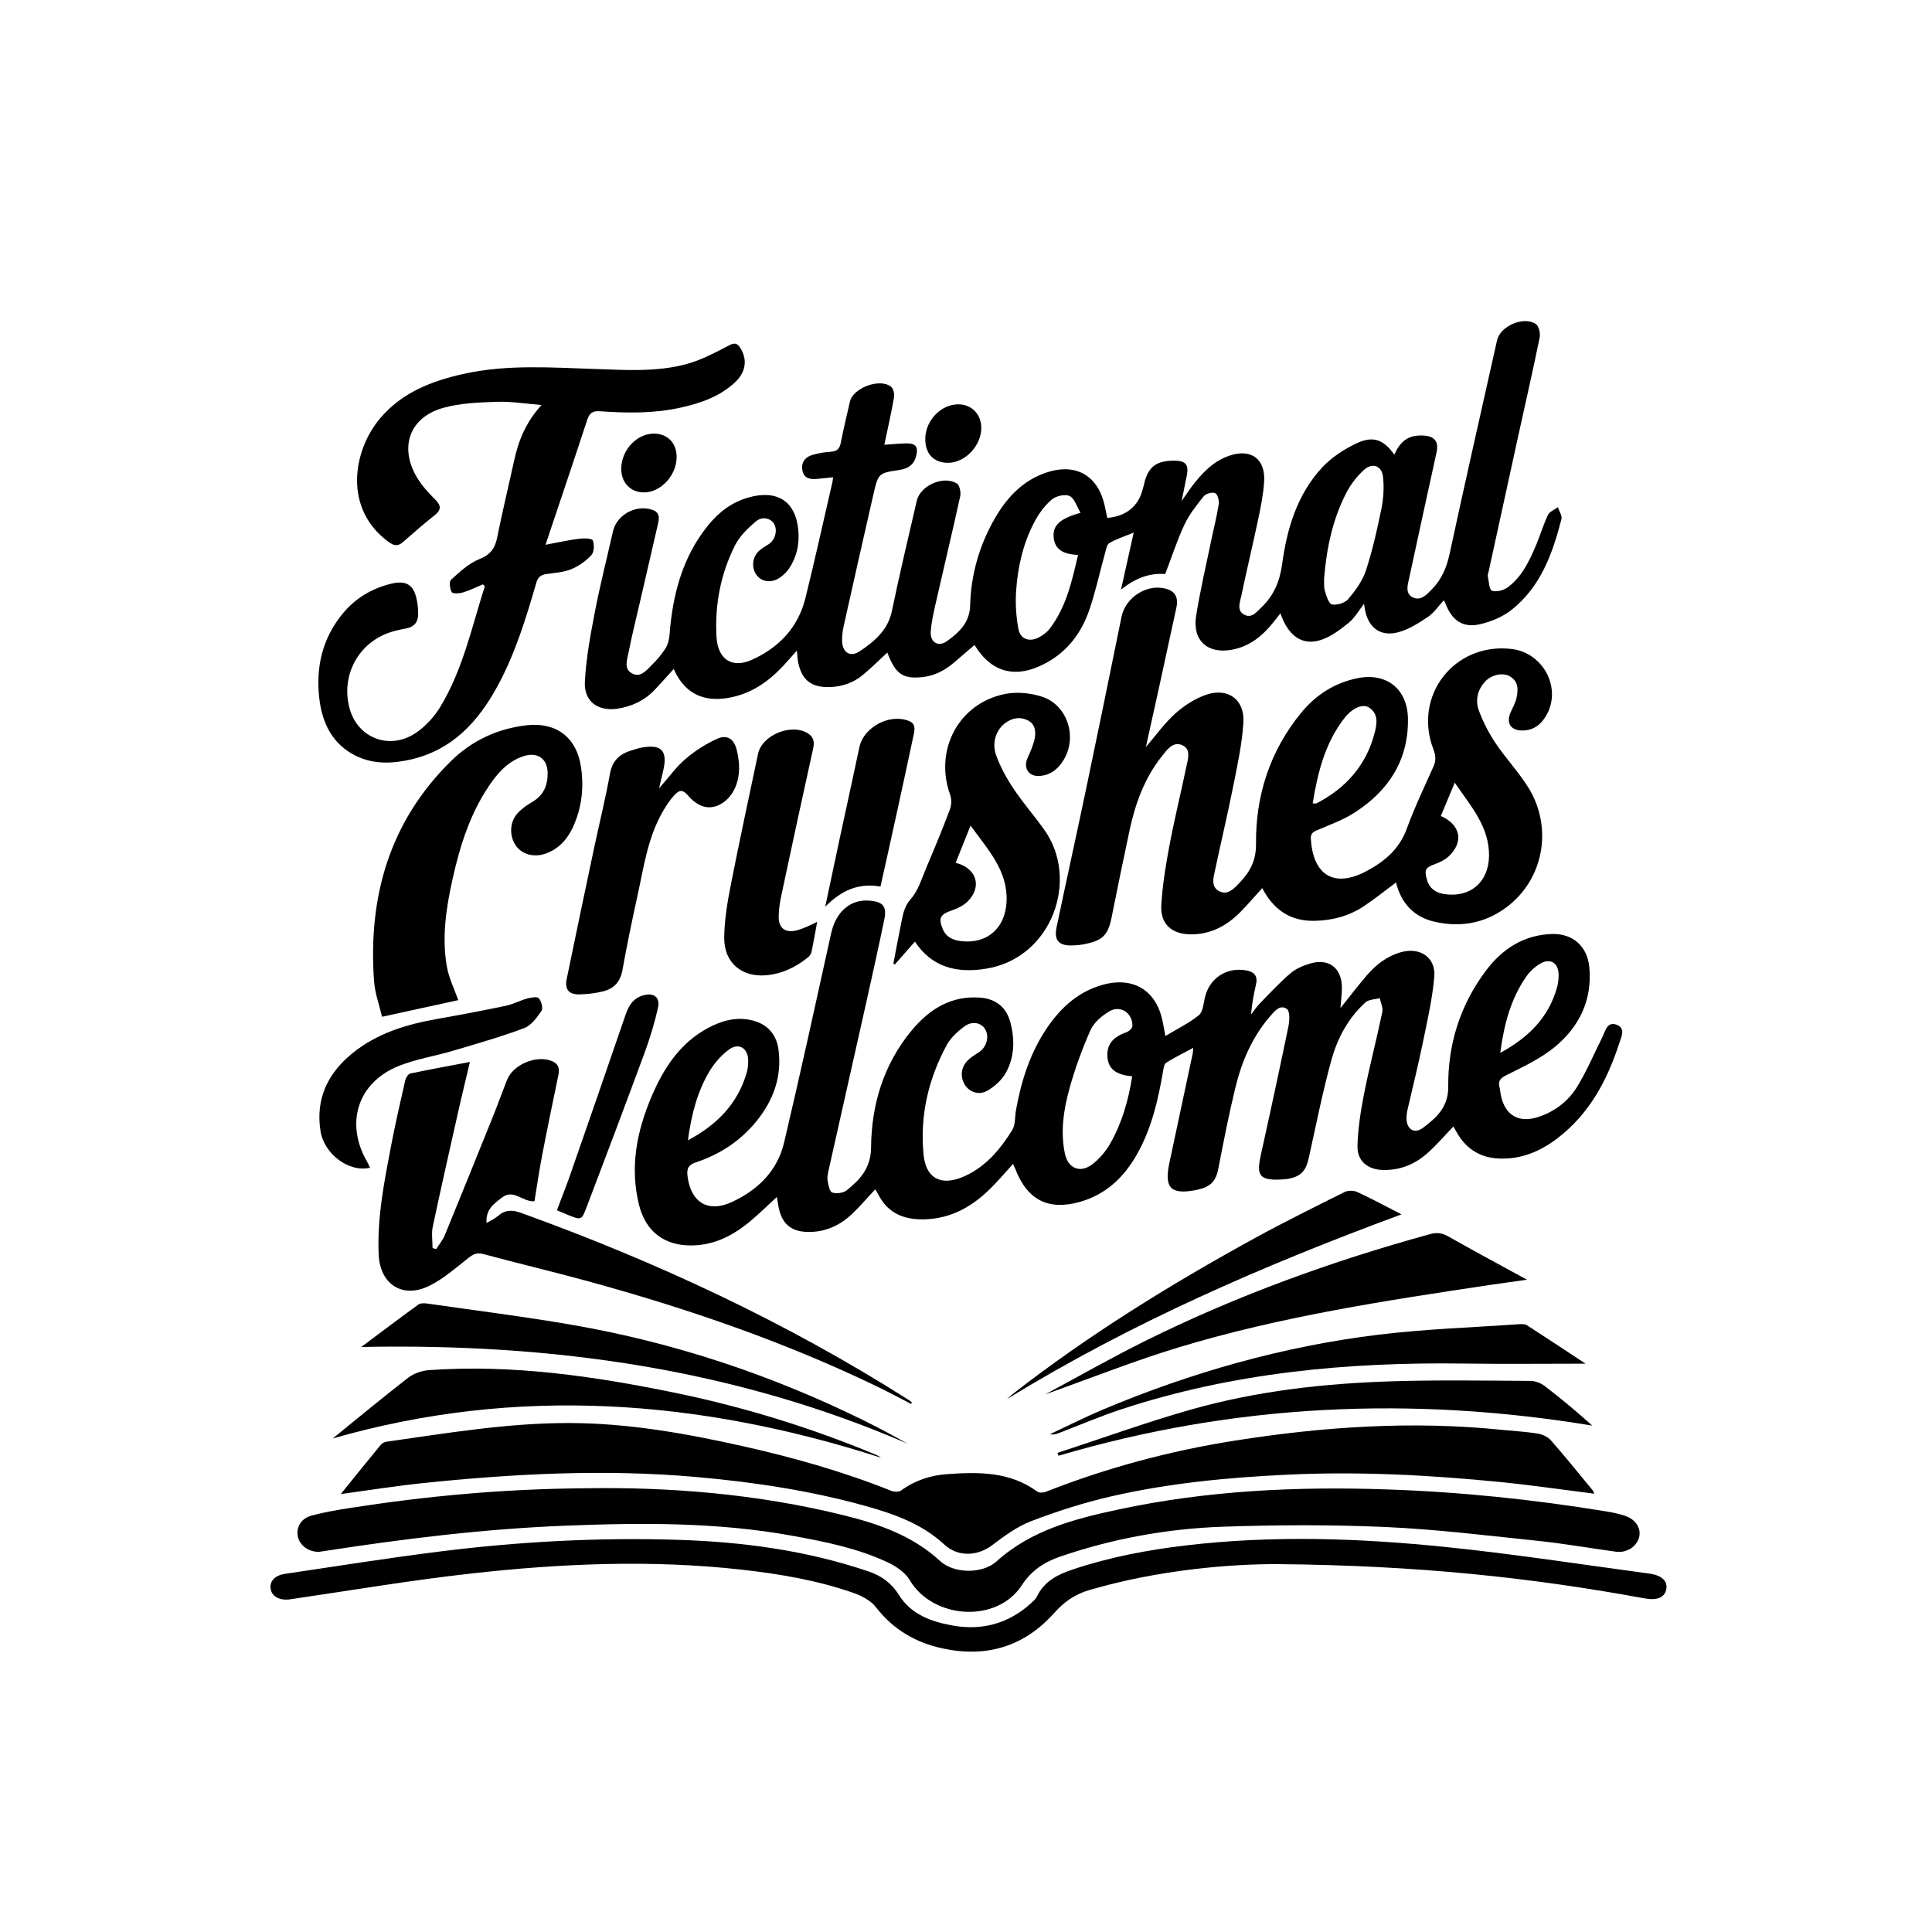
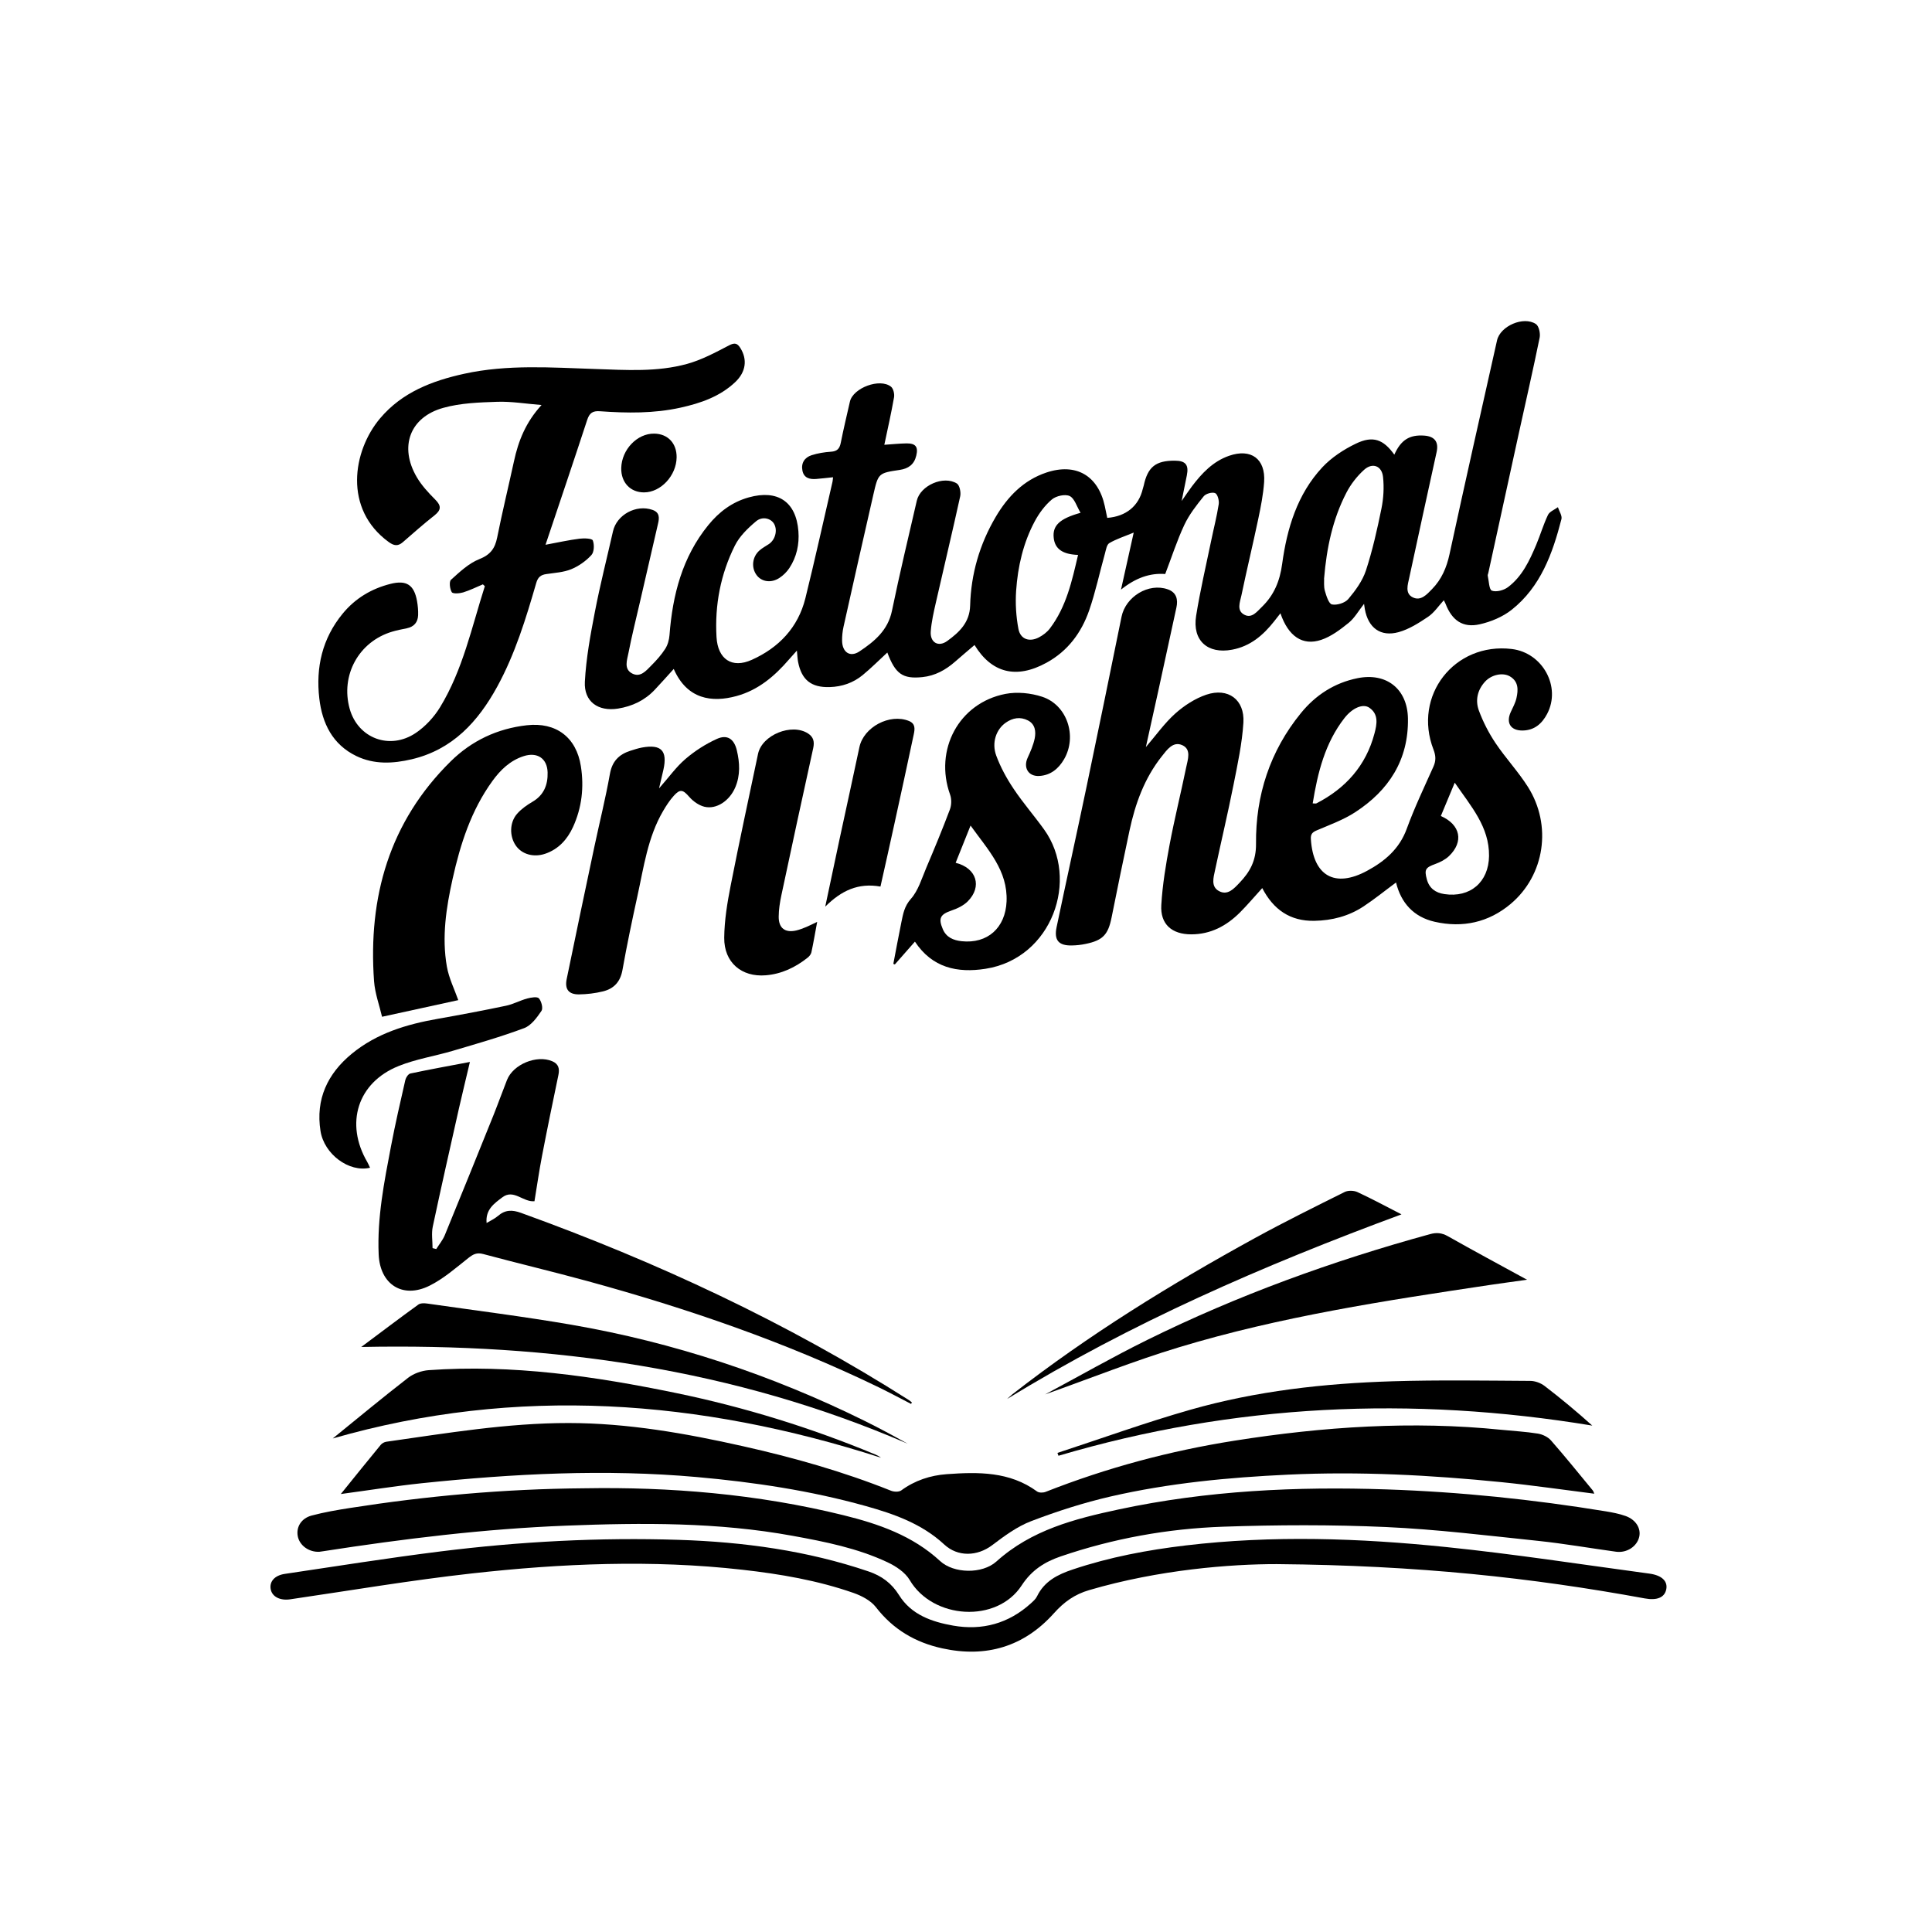
<svg xmlns="http://www.w3.org/2000/svg" id="Layer_1" data-name="Layer 1" viewBox="0 0 360 360">
  <defs>
    <style>
      .cls-1 {
        stroke-width: 0px;
      }
    </style>
  </defs>
-   <path class="cls-1" d="M144.73,223.06c-1.64,1.5-3.26,3.11-5.01,4.56-3.12,2.6-6.63,4.4-10.8,4.45-5.08.07-8.59-2.55-9.84-7.53-1.75-7-.44-13.72,2.32-20.2,2.24-5.25,5.26-9.95,10.49-12.77,2.48-1.33,5.09-2.1,7.92-1.52,2.99.61,4.87,2.53,5.26,5.58.65,5.06-1,9.48-4.16,13.35-2.96,3.63-6.76,6.11-11.18,7.59-1.32.44-1.8.99-1.63,2.48.56,4.92,3.75,7.01,8.25,4.94,4.83-2.22,8.5-5.79,9.75-11.07,3.06-12.97,5.9-25.99,8.77-39,.9-4.07,3.64-6.45,7.28-6.09,2.41.24,3.12,1.08,2.63,3.48-1.06,5.15-2.21,10.29-3.35,15.42-2.33,10.44-4.69,20.87-7.03,31.31-.14.62-.3,1.3-.19,1.91.14.81.35,2.07.85,2.25.78.28,2.06.11,2.71-.4,2.52-2.02,4.51-4.18,4.54-7.96.07-8.02,2.33-15.5,7.54-21.8,3.27-3.95,7.35-6.55,12.74-6.15,3.06.23,5,1.84,5.74,4.82.78,3.15.69,6.35-.92,9.22-.73,1.3-2,2.44-3.29,3.23-1.59.97-3.3.43-4.22-.86-.97-1.37-.93-3.22.27-4.54.61-.68,1.44-1.18,2.22-1.68,1.43-.92,2-2.87,1.2-4.27-.7-1.22-2.38-1.64-3.84-.58-1.29.94-2.59,2.12-3.34,3.5-3.44,6.37-5.03,13.21-4.31,20.46.42,4.25,3.09,5.79,7.05,4.22,4.29-1.7,7.11-5.07,9.46-8.83.63-1,.48-2.49.71-3.75,1.01-5.58,2.71-10.89,5.98-15.59,2.54-3.65,5.76-6.49,10.12-7.72,5.89-1.66,10.22,1.14,11.29,7.16.11.63.24,1.25.45,2.37,2.25-1.36,4.39-2.4,6.21-3.86.75-.6.88-2.07,1.12-3.18.76-3.62,3.93-5.82,7.61-5.21,1.53.25,2.33.97,1.94,2.64-.42,1.81-.77,3.64-.92,5.61.54-.7,1.02-1.45,1.64-2.08,1.87-1.92,3.7-3.91,5.74-5.64,1.03-.87,2.42-1.44,3.74-1.82,3.36-.95,5.69.81,5.8,4.3.04,1.26-.16,2.52-.27,4.05,1.72-2.16,3.23-4.15,4.85-6.04,1.74-2.03,3.8-3.65,6.43-4.39,3.57-1,6.54.98,6.21,4.64-.38,4.22-1.35,8.41-2.21,12.58-.85,4.12-1.88,8.2-2.82,12.31-.1.45-.15.93-.15,1.39.01,2.09,1.45,3.03,3.11,1.78,2.5-1.88,4.7-3.86,4.67-7.63-.08-7.93,2.23-15.25,7.03-21.64,3.05-4.06,7.07-6.66,12.3-6.82,3.89-.12,6.6,2.32,6.96,6.18.57,6.1-1.86,11.09-6.41,14.85-2.65,2.19-5.9,3.7-9.02,5.26-1.2.6-1.61,1.12-1.29,2.34.12.45.14.93.23,1.39.78,3.78,3.34,5.28,7.02,4.06,3.06-1.01,5.56-2.94,7.2-5.62,1.79-2.92,3.14-6.11,4.67-9.19.58-1.17.89-2.99,2.64-2.38,1.8.62.92,2.3.53,3.49-2.24,6.91-5.58,13.14-11.49,17.67-3.19,2.44-6.74,3.95-10.87,3.79-3.36-.13-5.91-1.62-7.68-4.48-.3-.49-.57-.99-.86-1.49-1.64,1.7-3.11,3.43-4.79,4.93-2.34,2.09-5.12,3.25-8.32,3.17-2.87-.07-4.84-1.66-4.76-4.51.09-3.24.6-6.5,1.23-9.7,1.01-5.1,2.33-10.14,3.4-15.23.17-.79-.31-1.72-.48-2.58-.9.25-2.04.23-2.66.79-3.21,2.9-5.23,6.68-6.35,10.75-1.66,6.01-2.86,12.16-4.22,18.25-.54,2.43-1.44,3.42-3.85,3.89-.17.03-.35.05-.52.06-5.17.46-5.37-.86-4.52-4.7,1.76-7.93,3.47-15.87,5.11-23.82.21-1.04.29-2.77-.28-3.19-1.31-.95-2.37.47-3.17,1.39-3.32,3.84-5.27,8.42-6.45,13.29-1.23,5.05-2.22,10.17-3.21,15.27-.37,1.89-1.32,3.06-3.16,3.53-.28.07-.56.17-.85.23-4.78.95-6.07-.33-5.07-5.03,1.45-6.8,2.9-13.6,4.35-20.41.06-.27.05-.56.09-1.03-1.79.96-3.46,1.78-5.03,2.76-.37.23-.48,1-.58,1.54-.92,5.44-2.16,10.78-4.93,15.64-2.41,4.22-5.76,7.38-10.52,8.74-5.93,1.69-9.87-.35-12.08-6.1-.12-.3-.27-.59-.43-.96-1.53,1.67-2.91,3.33-4.45,4.82-3.62,3.51-7.84,5.67-13.03,5.5-3.44-.11-6.07-1.51-7.65-4.67-.15-.3-.34-.58-.55-.92-1.46,1.57-2.78,3.12-4.24,4.52-2.18,2.09-4.77,3.35-7.85,3.43-3.56.08-5.42-1.49-5.99-5.01-.09-.57-.2-1.15-.26-1.51ZM210.96,200.55c-3.07-.26-4.48-1.42-4.61-3.67-.13-2.27.99-3.63,3.57-4.55.46-.16,1.08-.75,1.09-1.15.04-2.45-2.25-3.97-4.34-2.71-1.39.83-2.86,2.09-3.49,3.52-1.59,3.61-2.96,7.36-3.99,11.17-1.04,3.84-1.6,7.82-.76,11.81.57,2.7,2.79,3.69,5.02,2.04,1.36-1.01,2.56-2.43,3.41-3.9,2.19-3.84,3.41-8.05,4.1-12.55ZM128.18,212.49c5.46-2.93,9.25-6.82,10.94-12.54.23-.77.31-1.61.29-2.42-.05-2.22-1.76-3.29-3.55-1.98-1.46,1.06-2.75,2.55-3.68,4.1-2.26,3.8-3.35,8.04-4,12.84ZM279.54,196.19c5.35-2.9,9-6.62,10.57-12.12.24-.83.34-1.73.31-2.59-.09-2.08-1.54-2.98-3.36-1.95-1.03.58-2,1.48-2.67,2.45-2.86,4.12-4.13,8.82-4.84,14.22Z" />
  <path class="cls-1" d="M155.22,88.93c-1.1.11-2.13.24-3.15.32-1.21.09-2.28-.18-2.55-1.56-.28-1.41.41-2.45,1.71-2.87,1.16-.37,2.4-.57,3.61-.65,1.13-.07,1.6-.55,1.82-1.64.51-2.58,1.13-5.14,1.71-7.7.59-2.56,5.59-4.43,7.66-2.77.44.36.67,1.35.56,1.97-.51,2.92-1.17,5.81-1.81,8.85,1.48-.1,2.81-.24,4.14-.26,1.71-.02,2.21.66,1.81,2.29-.39,1.63-1.45,2.41-3.08,2.65-3.97.59-4,.62-4.91,4.59-1.88,8.2-3.73,16.42-5.56,24.63-.19.85-.28,1.74-.27,2.61.03,2.15,1.48,3.16,3.24,1.99,2.77-1.84,5.3-3.92,6.05-7.56,1.42-6.87,3.05-13.69,4.63-20.52.66-2.84,4.98-4.75,7.46-3.21.52.32.79,1.64.63,2.38-1.45,6.62-3.04,13.21-4.54,19.83-.4,1.76-.81,3.55-.95,5.34-.16,2.06,1.4,3.01,3.07,1.8,2.22-1.61,4.19-3.43,4.27-6.61.16-5.89,1.77-11.43,4.77-16.52,2.22-3.77,5.17-6.83,9.44-8.26,5.52-1.84,9.65.57,10.88,6.25.16.73.31,1.47.46,2.2,3.5-.27,5.85-2.2,6.61-5.37.05-.23.15-.45.19-.67.75-3.46,2.23-4.64,5.8-4.62,2,.01,2.62.78,2.23,2.74-.29,1.43-.58,2.85-.97,4.78.82-1.17,1.33-1.96,1.9-2.71,1.86-2.46,3.93-4.67,6.94-5.72,4.08-1.42,6.82.56,6.53,4.88-.16,2.32-.62,4.64-1.1,6.92-1,4.75-2.14,9.46-3.13,14.21-.26,1.24-.97,2.86.59,3.63,1.38.69,2.33-.63,3.24-1.5,2.25-2.19,3.33-4.8,3.76-7.99.9-6.61,2.81-12.99,7.49-18.01,1.7-1.82,3.96-3.3,6.22-4.39,3.21-1.56,5.15-.81,7.19,2.04,1.23-2.74,2.82-3.75,5.59-3.55,1.9.14,2.7,1.15,2.3,3.02-1.7,7.82-3.44,15.64-5.11,23.47-.27,1.27-.84,2.91.66,3.65,1.5.74,2.63-.55,3.6-1.55,1.76-1.8,2.7-3.98,3.24-6.47,2.88-13.31,5.88-26.59,8.86-39.87.6-2.67,4.94-4.57,7.24-3.04.57.38.86,1.75.7,2.54-1.23,6.01-2.6,11.99-3.92,17.99-1.89,8.62-3.76,17.25-5.65,25.87-.04.17-.14.36-.1.51.22.98.24,2.57.77,2.77.81.31,2.2-.06,2.98-.64,2.66-1.99,4.03-4.95,5.29-7.93.77-1.83,1.33-3.76,2.18-5.54.3-.63,1.22-.97,1.85-1.44.24.75.82,1.58.66,2.22-1.65,6.42-3.88,12.62-9.28,16.9-1.67,1.32-3.86,2.23-5.95,2.7-3.15.71-5.17-.73-6.36-3.82-.08-.21-.2-.4-.33-.66-1.01,1.1-1.81,2.33-2.93,3.08-1.71,1.15-3.54,2.32-5.49,2.86-3.37.93-5.66-.81-6.29-4.27-.05-.26-.08-.52-.15-1-1.05,1.33-1.78,2.66-2.87,3.54-1.56,1.26-3.26,2.55-5.12,3.17-3.47,1.16-6.13-.67-7.59-4.95-.46.59-.82,1.06-1.19,1.52-2.05,2.59-4.44,4.63-7.82,5.26-4.55.86-7.44-1.7-6.7-6.32.75-4.67,1.83-9.29,2.79-13.92.47-2.29,1.06-4.56,1.42-6.86.11-.68-.21-1.87-.66-2.07-.55-.24-1.74.09-2.14.59-1.35,1.67-2.71,3.41-3.61,5.33-1.36,2.89-2.34,5.97-3.56,9.15-2.81-.22-5.51.71-8.24,2.91.83-3.7,1.56-6.99,2.37-10.63-1.74.72-3.23,1.19-4.54,1.96-.49.28-.63,1.26-.82,1.94-.99,3.54-1.75,7.16-2.95,10.62-1.44,4.14-3.98,7.56-7.92,9.72-5.69,3.13-10.27,1.89-13.43-3.29-1.16.99-2.41,2.04-3.63,3.11-1.76,1.54-3.74,2.63-6.08,2.87-3.69.38-5.04-.59-6.54-4.58-1.53,1.41-2.99,2.88-4.59,4.2-1.76,1.45-3.85,2.17-6.15,2.24-3.43.1-5.23-1.32-5.89-4.69-.11-.57-.13-1.16-.22-2.11-.61.68-1.05,1.16-1.48,1.66-2.68,3.11-5.72,5.7-9.78,6.81-4.56,1.25-9.2.64-11.69-5.05-1.19,1.31-2.33,2.6-3.51,3.85-1.87,2-4.21,3.11-6.89,3.54-3.69.58-6.36-1.3-6.16-5.02.23-4.35,1.03-8.68,1.86-12.97.97-5.05,2.25-10.04,3.38-15.05.7-3.09,4.32-5.05,7.36-3.99,1.34.47,1.3,1.46,1.03,2.58-1.12,4.84-2.23,9.68-3.35,14.52-.73,3.19-1.54,6.37-2.16,9.58-.25,1.3-.91,2.97.7,3.81,1.55.8,2.61-.54,3.57-1.5.95-.95,1.86-1.97,2.58-3.09.47-.73.73-1.68.8-2.55.57-7.5,2.38-14.55,7.23-20.51,1.99-2.45,4.42-4.3,7.55-5.17,5.36-1.49,8.82.78,9.24,6.31.19,2.43-.32,4.8-1.69,6.87-.47.71-1.13,1.36-1.85,1.83-1.54,1.01-3.32.73-4.25-.53-1.03-1.39-.82-3.41.55-4.6.52-.46,1.16-.79,1.74-1.18,1.17-.78,1.64-2.52,1-3.71-.56-1.06-2.18-1.54-3.38-.54-1.53,1.28-3.09,2.79-3.96,4.54-2.66,5.32-3.76,11.06-3.42,17.02.23,4.13,2.86,5.94,6.58,4.26,5.01-2.25,8.62-6,9.98-11.47,1.78-7.2,3.38-14.45,5.05-21.69.05-.22.06-.46.11-.89ZM201.35,95.56c-.73-1.21-1.13-2.7-2.03-3.13-.85-.4-2.52-.03-3.31.63-1.3,1.09-2.39,2.57-3.2,4.08-2.15,4.02-3.16,8.43-3.47,12.95-.16,2.36-.01,4.79.43,7.11.37,1.93,2.06,2.49,3.83,1.56.76-.4,1.51-.97,2.02-1.64,3.08-4.05,4.13-8.87,5.26-13.72-2.88-.1-4.3-1.12-4.53-3.13-.27-2.28,1-3.61,5.01-4.72ZM246.73,107.85c.02.5-.09,1.42.14,2.24.27.94.73,2.43,1.33,2.54.94.18,2.42-.28,3.04-1.01,1.33-1.58,2.64-3.38,3.28-5.31,1.23-3.76,2.1-7.65,2.89-11.53.39-1.91.51-3.96.3-5.9-.22-2.1-1.99-2.75-3.55-1.32-1.31,1.19-2.47,2.68-3.28,4.25-2.53,4.89-3.68,10.19-4.16,16.04Z" />
  <path class="cls-1" d="M213.53,139.19c1.92-2.24,3.49-4.47,5.47-6.24,1.66-1.48,3.68-2.79,5.76-3.5,4.08-1.38,7.19.91,6.93,5.2-.24,3.88-1.08,7.75-1.84,11.58-1.06,5.33-2.32,10.62-3.45,15.94-.29,1.35-.78,3.01.69,3.84,1.66.94,2.85-.44,3.89-1.53,1.92-2.01,3.09-4.1,3.06-7.23-.09-9.03,2.6-17.31,8.37-24.38,2.73-3.35,6.23-5.63,10.54-6.5,5.39-1.09,9.3,1.99,9.4,7.5.13,7.74-3.58,13.43-9.87,17.5-2.18,1.41-4.7,2.32-7.11,3.35-.82.35-1.17.69-1.11,1.64.44,6.85,4.46,9.16,10.48,5.9,3.29-1.78,6.02-4.07,7.39-7.84,1.44-3.95,3.26-7.75,4.98-11.6.49-1.1.43-2.03,0-3.15-3.89-10.04,3.91-20.02,14.58-18.74,5.77.69,9.25,7.06,6.59,12.1-.96,1.81-2.35,3.05-4.54,3.09-2.24.04-3.17-1.41-2.23-3.45.39-.85.86-1.69,1.06-2.59.34-1.53.41-3.08-1.21-4.04-1.33-.79-3.45-.33-4.64.97-1.44,1.57-1.85,3.51-1.15,5.4.78,2.11,1.84,4.17,3.09,6.04,1.89,2.82,4.24,5.32,6.05,8.18,4.52,7.16,3.14,16.45-3.22,21.8-4.1,3.45-8.94,4.51-14.15,3.33-3.93-.89-6.29-3.53-7.21-7.32-2.05,1.51-4,3.1-6.08,4.47-2.75,1.81-5.84,2.61-9.13,2.67-4.53.09-7.65-2.1-9.72-6.1-1.45,1.59-2.76,3.15-4.19,4.58-2.49,2.47-5.42,4.04-9.04,4.04-3.61,0-5.79-1.88-5.58-5.46.22-3.77.85-7.54,1.55-11.27.91-4.82,2.1-9.59,3.09-14.4.29-1.43,1-3.32-.71-4.11-1.73-.8-2.87.85-3.83,2.06-3.24,4.08-4.96,8.85-6.03,13.87-1.15,5.37-2.25,10.76-3.33,16.15-.64,3.21-1.62,4.28-4.82,4.94-.85.18-1.73.28-2.61.29-2.43.05-3.33-.97-2.82-3.41,1.83-8.75,3.77-17.48,5.6-26.24,2.2-10.53,4.36-21.06,6.5-31.6.77-3.76,5.04-6.36,8.61-5.11,1.63.57,1.95,1.88,1.61,3.42-1.12,5.2-2.25,10.4-3.39,15.59-.74,3.36-1.49,6.72-2.29,10.35ZM268.48,152.05c3.69,1.63,4.29,4.8,1.53,7.46-.69.66-1.63,1.14-2.53,1.47-1.85.67-2.11,1.02-1.61,2.87.45,1.68,1.63,2.51,3.27,2.75,4.8.72,8.26-2.22,8.32-7.1.06-5.44-3.35-9.23-6.39-13.66-.95,2.29-1.75,4.2-2.59,6.21ZM244.6,149.7c.36,0,.56.06.69,0,5.46-2.81,9.25-7.04,10.83-13.05.44-1.67.82-3.56-.97-4.78-1.16-.8-3.12,0-4.63,1.93-3.63,4.66-4.99,10.17-5.92,15.91Z" />
  <path class="cls-1" d="M63.49,278.41c2.6-3.22,5.01-6.22,7.46-9.19.23-.28.65-.51,1.02-.57,11.28-1.6,22.55-3.5,33.99-3.49,10.99.01,21.75,1.91,32.44,4.31,9.41,2.11,18.67,4.72,27.64,8.31.55.22,1.46.25,1.89-.06,2.54-1.87,5.45-2.81,8.48-3.03,5.86-.42,11.73-.52,16.84,3.23.36.26,1.12.25,1.58.07,11.4-4.49,23.18-7.65,35.27-9.55,16.46-2.6,33-3.71,49.65-2.02,2.27.23,4.55.35,6.8.71.88.14,1.89.63,2.46,1.28,2.66,3.03,5.19,6.18,7.77,9.3.13.16.19.39.29.62-5.81-.73-11.53-1.57-17.28-2.15-13.22-1.32-26.48-2.03-39.78-1.4-11.11.52-22.17,1.57-33.02,4.06-5.04,1.16-10.02,2.76-14.86,4.61-2.61,1-4.99,2.76-7.25,4.47-2.78,2.1-6.41,2.22-8.94-.13-4.17-3.87-9.36-5.69-14.66-7.17-10.27-2.87-20.78-4.44-31.39-5.39-17.15-1.53-34.25-.63-51.32,1.15-4.93.52-9.84,1.31-15.06,2.01Z" />
  <path class="cls-1" d="M108.95,277.32c15.71-.27,32.12,1.04,48.23,5.02,6.55,1.62,12.87,3.8,18.01,8.55,2.5,2.31,7.82,2.47,10.49.06,6.53-5.88,14.6-7.94,22.78-9.69,16.45-3.52,33.13-4.3,49.91-3.73,13.7.46,27.29,1.87,40.81,4.08,1.26.21,2.54.45,3.74.88,1.93.7,2.89,2.33,2.52,3.9-.42,1.78-2.32,3.03-4.33,2.75-4.81-.66-9.59-1.5-14.41-2.01-9.48-.99-18.96-2.16-28.47-2.59-10.1-.45-20.24-.41-30.35-.06-10.31.36-20.44,2.19-30.25,5.54-2.97,1.02-5.39,2.54-7.25,5.39-4.62,7.11-16.56,6.33-20.87-.99-.84-1.43-2.56-2.57-4.13-3.31-5.59-2.63-11.63-3.83-17.67-4.93-13.96-2.55-28.05-2.45-42.16-1.9-15.22.59-30.29,2.44-45.33,4.77-.23.04-.46.08-.7.1-1.94.11-3.72-1.17-4.04-2.92-.31-1.68.64-3.31,2.59-3.83,2.36-.63,4.79-1.04,7.21-1.42,14.18-2.21,28.43-3.54,43.64-3.66Z" />
  <path class="cls-1" d="M89.99,108.88c-1.23.52-2.43,1.12-3.7,1.51-.67.2-1.9.29-2.11-.05-.37-.6-.52-1.97-.14-2.31,1.62-1.46,3.3-3.06,5.27-3.84,2.07-.82,2.92-1.99,3.33-4.03.95-4.75,2.1-9.47,3.13-14.2.81-3.77,2.18-7.26,5.14-10.49-2.98-.24-5.62-.69-8.25-.6-3.36.11-6.83.23-10.03,1.12-6.28,1.73-8.29,7.26-4.97,12.92.9,1.54,2.17,2.91,3.44,4.18,1.17,1.17,1.12,1.95-.16,2.96-2.02,1.59-3.95,3.3-5.89,4.99-.92.8-1.67.65-2.63-.05-8.43-6.13-6.73-16.94-1.6-23.03,4.11-4.87,9.7-7,15.66-8.31,8.09-1.78,16.3-1.16,24.48-.89,5.73.19,11.51.59,17.1-.96,2.71-.75,5.27-2.13,7.78-3.44,1.06-.55,1.55-.41,2.11.48,1.34,2.13,1.06,4.46-.95,6.36-2.86,2.7-6.44,3.93-10.19,4.76-4.97,1.1-9.99,1.03-15.02.67-1.36-.1-1.95.34-2.37,1.6-2.49,7.6-5.05,15.17-7.77,23.28,2.48-.46,4.39-.89,6.33-1.13.84-.11,2.33-.06,2.48.32.31.79.26,2.18-.27,2.74-1.02,1.11-2.37,2.06-3.76,2.63-1.43.58-3.07.67-4.63.9-1.03.15-1.56.56-1.88,1.66-1.92,6.63-3.94,13.23-7.27,19.32-3.58,6.53-8.32,11.73-15.93,13.53-3.49.82-6.98,1-10.3-.59-4.45-2.14-6.38-6.1-6.92-10.72-.68-5.79.54-11.18,4.33-15.8,2.34-2.86,5.36-4.67,8.92-5.57,3-.76,4.42.18,4.96,3.22.15.86.23,1.74.2,2.61-.05,1.32-.76,2.16-2.1,2.44-.91.19-1.83.36-2.73.63-6.23,1.85-9.67,8.13-7.92,14.39,1.54,5.48,7.47,7.75,12.32,4.48,1.78-1.2,3.39-2.94,4.52-4.79,4.24-6.96,5.9-14.91,8.34-22.55-.12-.11-.24-.22-.36-.34Z" />
  <path class="cls-1" d="M237.93,291.45c-8.6-.01-21.96,1.02-35,4.85-2.69.79-4.66,2.2-6.55,4.31-5.56,6.21-12.6,8.33-20.79,6.54-5.04-1.1-9.17-3.53-12.38-7.68-.95-1.23-2.64-2.11-4.17-2.65-6.7-2.34-13.68-3.53-20.71-4.32-16.84-1.9-33.67-1.18-50.44.69-11.31,1.26-22.56,3.17-33.83,4.82-1.84.27-3.36-.46-3.62-1.89-.26-1.4.71-2.57,2.64-2.85,9.65-1.44,19.29-2.97,28.97-4.18,14.77-1.85,29.61-2.64,44.49-2.16,12.02.39,23.87,2,35.32,5.89,2.41.82,4.27,2.17,5.66,4.4,2.28,3.67,6.12,4.99,10.09,5.69,5.42.95,10.33-.39,14.47-4.14.43-.39.91-.81,1.15-1.31,1.37-2.83,3.86-4.08,6.66-5.01,6.85-2.3,13.9-3.63,21.05-4.48,16.18-1.92,32.39-1.36,48.53.3,12.66,1.3,25.26,3.25,37.88,4.95,2.35.32,3.44,1.44,3.13,2.94-.31,1.51-1.71,2.1-4,1.68-21.04-3.86-42.23-6.16-68.53-6.39Z" />
  <path class="cls-1" d="M169.77,261.6c-2-1.03-3.99-2.1-6.02-3.09-17.4-8.43-35.61-14.68-54.22-19.78-6.47-1.77-13.01-3.32-19.49-5.06-1.2-.32-1.87.03-2.78.75-2.32,1.84-4.62,3.86-7.24,5.16-5,2.48-9.22-.24-9.46-5.84-.3-6.84,1.03-13.51,2.3-20.17.79-4.13,1.73-8.24,2.67-12.34.11-.46.55-1.12.94-1.2,3.59-.76,7.19-1.41,11.09-2.15-.7,2.98-1.39,5.79-2.03,8.6-1.65,7.35-3.32,14.7-4.89,22.08-.27,1.28-.04,2.67-.04,4.01l.69.17c.53-.85,1.2-1.65,1.58-2.56,3.06-7.45,6.08-14.93,9.09-22.4.87-2.17,1.65-4.37,2.51-6.54,1.16-2.93,5.52-4.72,8.42-3.5,1.19.5,1.41,1.38,1.16,2.57-1.05,5.03-2.09,10.07-3.06,15.12-.54,2.8-.94,5.63-1.4,8.4-2.13.21-3.86-2.33-5.98-.73-1.5,1.13-3.18,2.27-2.94,4.79.77-.47,1.52-.8,2.11-1.31,1.34-1.17,2.65-1.18,4.3-.58,25.31,9.14,49.56,20.44,72.3,34.9.19.12.36.29.54.43-.05.09-.11.18-.16.28Z" />
  <path class="cls-1" d="M85.39,186.36c-4.31.94-9.08,1.98-14.2,3.1-.49-2.12-1.32-4.35-1.49-6.62-1.13-15.7,2.85-29.71,14.3-40.99,3.88-3.82,8.66-6.09,14.17-6.71,5.43-.61,9.23,2.22,10.07,7.65.61,3.91.18,7.71-1.47,11.32-1.06,2.3-2.69,4.12-5.17,4.97-2.17.74-4.37.11-5.5-1.54-1.18-1.72-1.17-4.27.25-5.9.79-.9,1.83-1.63,2.87-2.24,2.14-1.25,2.88-3.18,2.82-5.47-.07-2.63-1.95-3.85-4.47-3.03-2.51.81-4.32,2.56-5.81,4.62-3.96,5.46-5.98,11.75-7.42,18.23-1.2,5.39-2.04,10.86-1.07,16.37.38,2.16,1.41,4.21,2.13,6.26Z" />
  <path class="cls-1" d="M170.48,175.46c-1.29,1.46-2.52,2.86-3.74,4.25-.09-.04-.19-.07-.28-.11.5-2.59.97-5.19,1.5-7.77.32-1.54.55-2.96,1.77-4.34,1.38-1.55,2.02-3.79,2.86-5.77,1.53-3.6,3.03-7.22,4.41-10.89.31-.82.33-1.93.04-2.75-3.01-8.35,1.62-17.09,10.3-18.78,2.18-.42,4.72-.17,6.85.53,4.67,1.53,6.57,7.37,4.08,11.65-1.03,1.76-2.49,2.98-4.6,3.11-2.04.13-3.04-1.54-2.18-3.4.53-1.15,1.05-2.35,1.31-3.58.26-1.29.1-2.67-1.26-3.37-1.42-.73-2.85-.48-4.13.42-1.78,1.24-2.67,3.72-1.77,6.15.8,2.16,1.94,4.25,3.23,6.17,1.75,2.62,3.84,5.02,5.68,7.58,6.67,9.27,1.51,24.03-10.92,25.96-5.25.82-9.92-.18-13.14-5.05ZM180.85,153.83c-1.05,2.63-1.91,4.78-2.78,6.94,3.91.97,4.99,4.44,2.25,7.19-.78.78-1.92,1.33-2.99,1.69-2.11.72-2.53,1.43-1.65,3.49.65,1.53,1.97,2.07,3.49,2.24,4.85.52,8.18-2.5,8.39-7.41.24-5.76-3.42-9.56-6.72-14.15Z" />
  <path class="cls-1" d="M122.79,146.92c1.82-2.06,3.19-4,4.94-5.5,1.74-1.49,3.75-2.78,5.84-3.73,1.96-.89,3.23.01,3.73,2.13.55,2.32.67,4.63-.29,6.89-1.06,2.5-3.51,4.17-5.77,3.61-1.03-.26-2.09-1.01-2.8-1.83-1.15-1.32-1.69-1.54-2.87-.23-.78.86-1.42,1.85-2.01,2.86-2.87,4.9-3.6,10.46-4.79,15.87-1,4.56-1.96,9.14-2.78,13.74-.39,2.21-1.59,3.5-3.63,4-1.46.36-2.99.54-4.49.56-1.9.01-2.66-.96-2.28-2.84,1.69-8.24,3.43-16.48,5.17-24.71.96-4.51,2.08-9,2.89-13.54.42-2.35,1.68-3.62,3.79-4.3.72-.23,1.45-.47,2.19-.61,3.59-.65,4.77.59,3.99,4.13-.23,1.02-.48,2.03-.82,3.5Z" />
  <path class="cls-1" d="M194.7,259.85c6.47-3.47,12.66-7.01,19.04-10.16,16.91-8.35,34.56-14.74,52.74-19.73,1.2-.33,2.18-.24,3.29.38,4.72,2.67,9.5,5.24,14.77,8.12-2.6.37-4.69.64-6.77.95-19.58,2.93-39.17,5.9-58.17,11.66-8.29,2.51-16.37,5.74-24.9,8.77Z" />
  <path class="cls-1" d="M152.27,171.77c-.4,2.15-.7,3.93-1.08,5.69-.08.36-.39.74-.69.98-2.29,1.82-4.86,3.05-7.8,3.29-4.53.38-7.8-2.4-7.75-7,.03-3.24.57-6.52,1.2-9.72,1.61-8.2,3.38-16.36,5.1-24.54.74-3.53,6.28-5.78,9.33-3.79,1.01.66,1.21,1.53.95,2.73-2.02,9.13-3.98,18.26-5.93,27.4-.28,1.31-.49,2.66-.5,3.99-.02,2.17,1.21,3.07,3.31,2.57.62-.15,1.22-.39,1.81-.63.59-.24,1.15-.54,2.07-.97Z" />
  <path class="cls-1" d="M62,268.04c4.68-3.79,9.3-7.64,14.06-11.32,1.03-.79,2.5-1.31,3.8-1.41,15.6-1.11,30.9,1.12,46.12,4.26,12.73,2.63,25.09,6.45,37.09,11.44.37.15.73.34,1.08.61-33.76-10.86-67.79-13.46-102.16-3.58Z" />
  <path class="cls-1" d="M67.3,251c3.83-2.86,7.21-5.42,10.65-7.91.4-.29,1.13-.27,1.68-.19,8.96,1.29,17.95,2.41,26.87,3.95,19.05,3.29,37.23,9.33,54.57,17.89,2.72,1.34,5.39,2.79,8.05,4.27-32.34-13.98-66.31-18.73-101.81-18.02Z" />
-   <path class="cls-1" d="M295.44,254.1c-7.54,0-15.08.09-22.62-.02-21.75-.3-43.2,1.7-63.99,8.56-3.87,1.28-7.63,2.9-11.45,4.36-.52.2-1.05.39-1.72.23,3.24-1.51,6.43-3.13,9.71-4.52,16.56-6.97,33.72-11.85,51.56-14.02,8.69-1.05,17.48-1.34,26.23-1.95.45-.03,1-.03,1.35.19,3.71,2.39,7.39,4.84,10.92,7.16Z" />
  <path class="cls-1" d="M197.03,270.73c8.25-2.7,16.42-5.66,24.76-8.04,12.31-3.51,24.98-4.92,37.74-5.31,8.53-.26,17.07-.12,25.61-.07.9,0,1.95.39,2.67.94,3.04,2.33,5.99,4.78,8.89,7.39-33.64-5.56-66.79-4.04-99.47,5.62-.06-.18-.13-.36-.19-.54Z" />
  <path class="cls-1" d="M68.95,217.59c-3.92.93-8.56-2.54-9.23-6.85-.93-5.92,1.31-10.67,5.82-14.38,4.65-3.83,10.22-5.5,16.04-6.52,4.25-.75,8.5-1.55,12.72-2.44,1.35-.28,2.61-.99,3.96-1.35.7-.19,1.85-.38,2.16-.02.47.55.81,1.85.47,2.34-.85,1.25-1.91,2.72-3.23,3.21-4.36,1.63-8.85,2.91-13.31,4.23-3.35.99-6.86,1.53-10.08,2.83-7.66,3.08-10.03,10.71-5.83,17.89.17.29.3.62.51,1.06Z" />
  <path class="cls-1" d="M261.14,226.28c-25.76,9.52-50.4,20.24-73.48,34.4.33-.3.65-.61,1-.89,14.2-11.07,29.47-20.48,45.22-29.12,5.48-3,11.09-5.78,16.68-8.56.64-.32,1.7-.29,2.36.01,2.64,1.22,5.21,2.61,8.21,4.15Z" />
  <path class="cls-1" d="M164.07,165.2c-4.16-.74-7.31.76-10.3,3.74.96-4.51,1.83-8.64,2.71-12.77,1.22-5.65,2.46-11.3,3.66-16.96.8-3.74,5.65-6.31,9.22-4.87,1.26.51,1.11,1.53.9,2.52-1.19,5.6-2.4,11.19-3.63,16.78-.83,3.82-1.69,7.63-2.57,11.56Z" />
-   <path class="cls-1" d="M103.77,225.52c.85-2.27,1.72-4.42,2.48-6.61,3.45-9.92,6.9-19.84,10.3-29.78.58-1.69,1.37-3.07,3.2-3.63,2-.61,3.3.26,2.86,2.27-.63,2.84-1.49,5.64-2.49,8.37-3.55,9.64-7.18,19.24-10.83,28.84-.92,2.42-1.01,2.39-3.44,1.41-.64-.26-1.27-.54-2.07-.87Z" />
-   <path class="cls-1" d="M172.41,81.68c.08-3.41,2.99-6.38,6.22-6.34,2.46.03,4.23,1.89,4.22,4.42-.03,3.38-3.09,6.53-6.3,6.48-2.63-.04-4.2-1.77-4.13-4.55Z" />
  <path class="cls-1" d="M126.08,85.21c-.04,3.41-2.95,6.54-6.08,6.54-2.56,0-4.3-1.87-4.24-4.54.08-3.44,2.98-6.47,6.16-6.41,2.53.04,4.19,1.81,4.16,4.42Z" />
</svg>